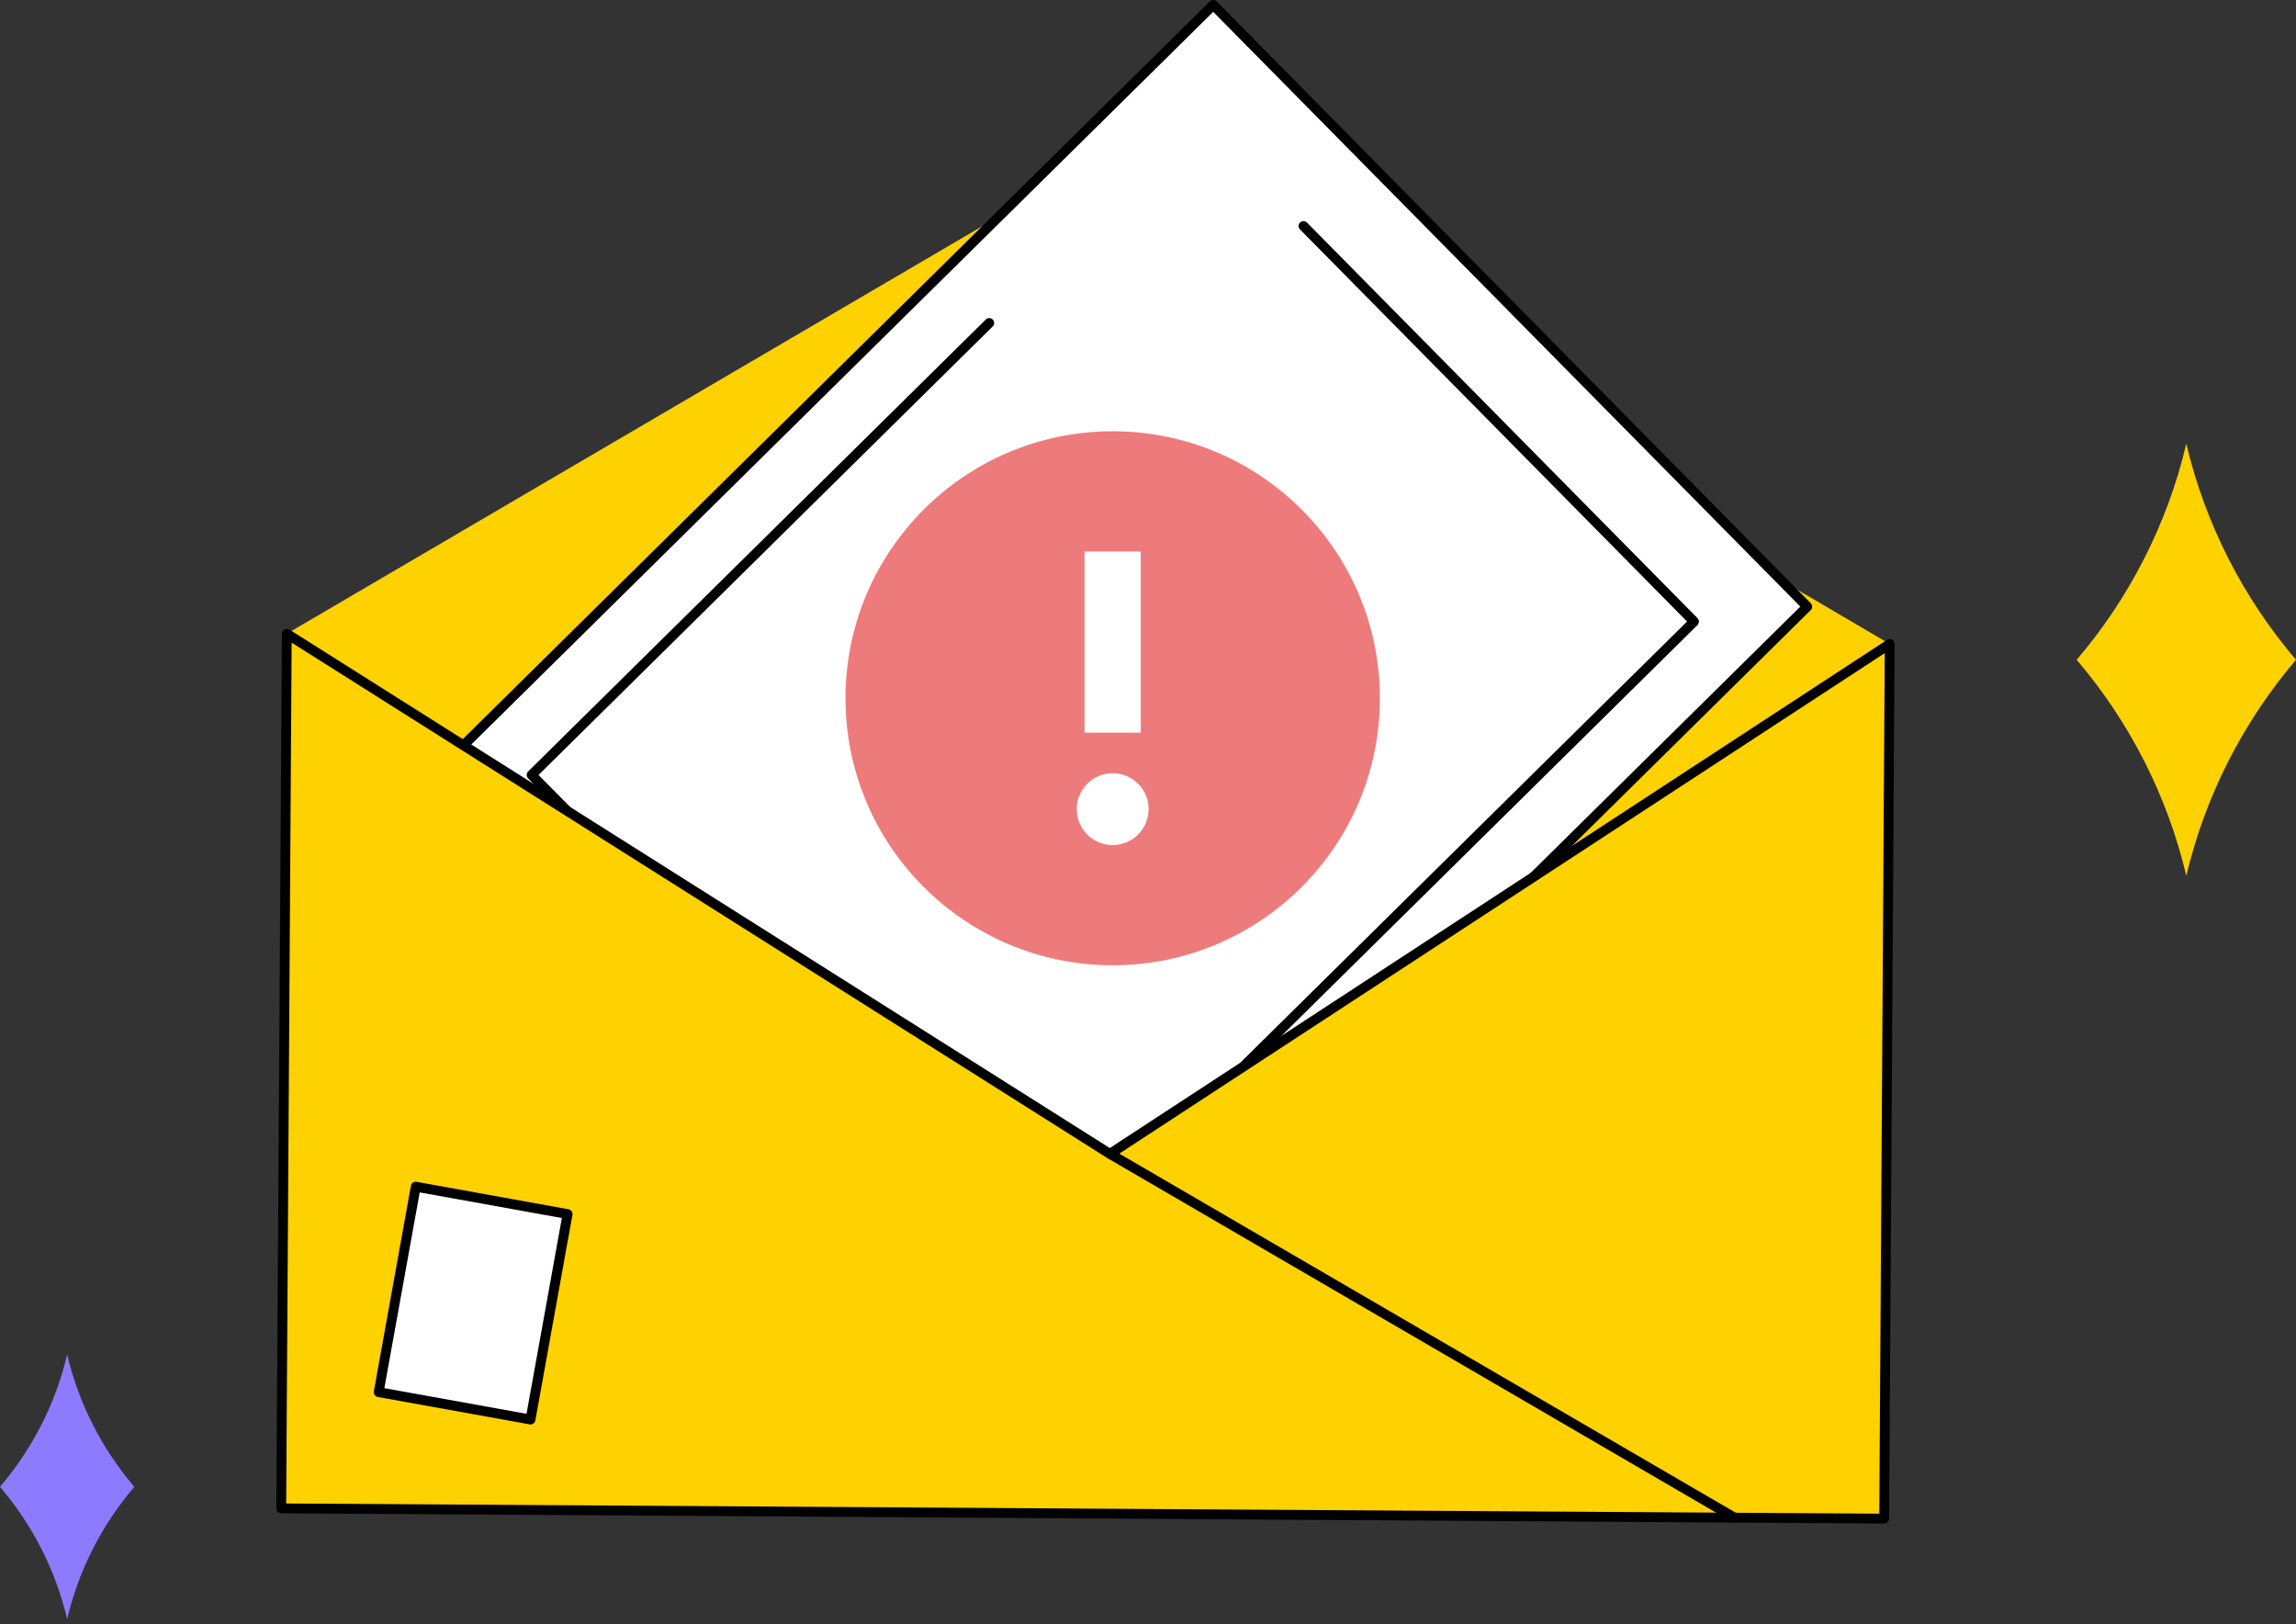
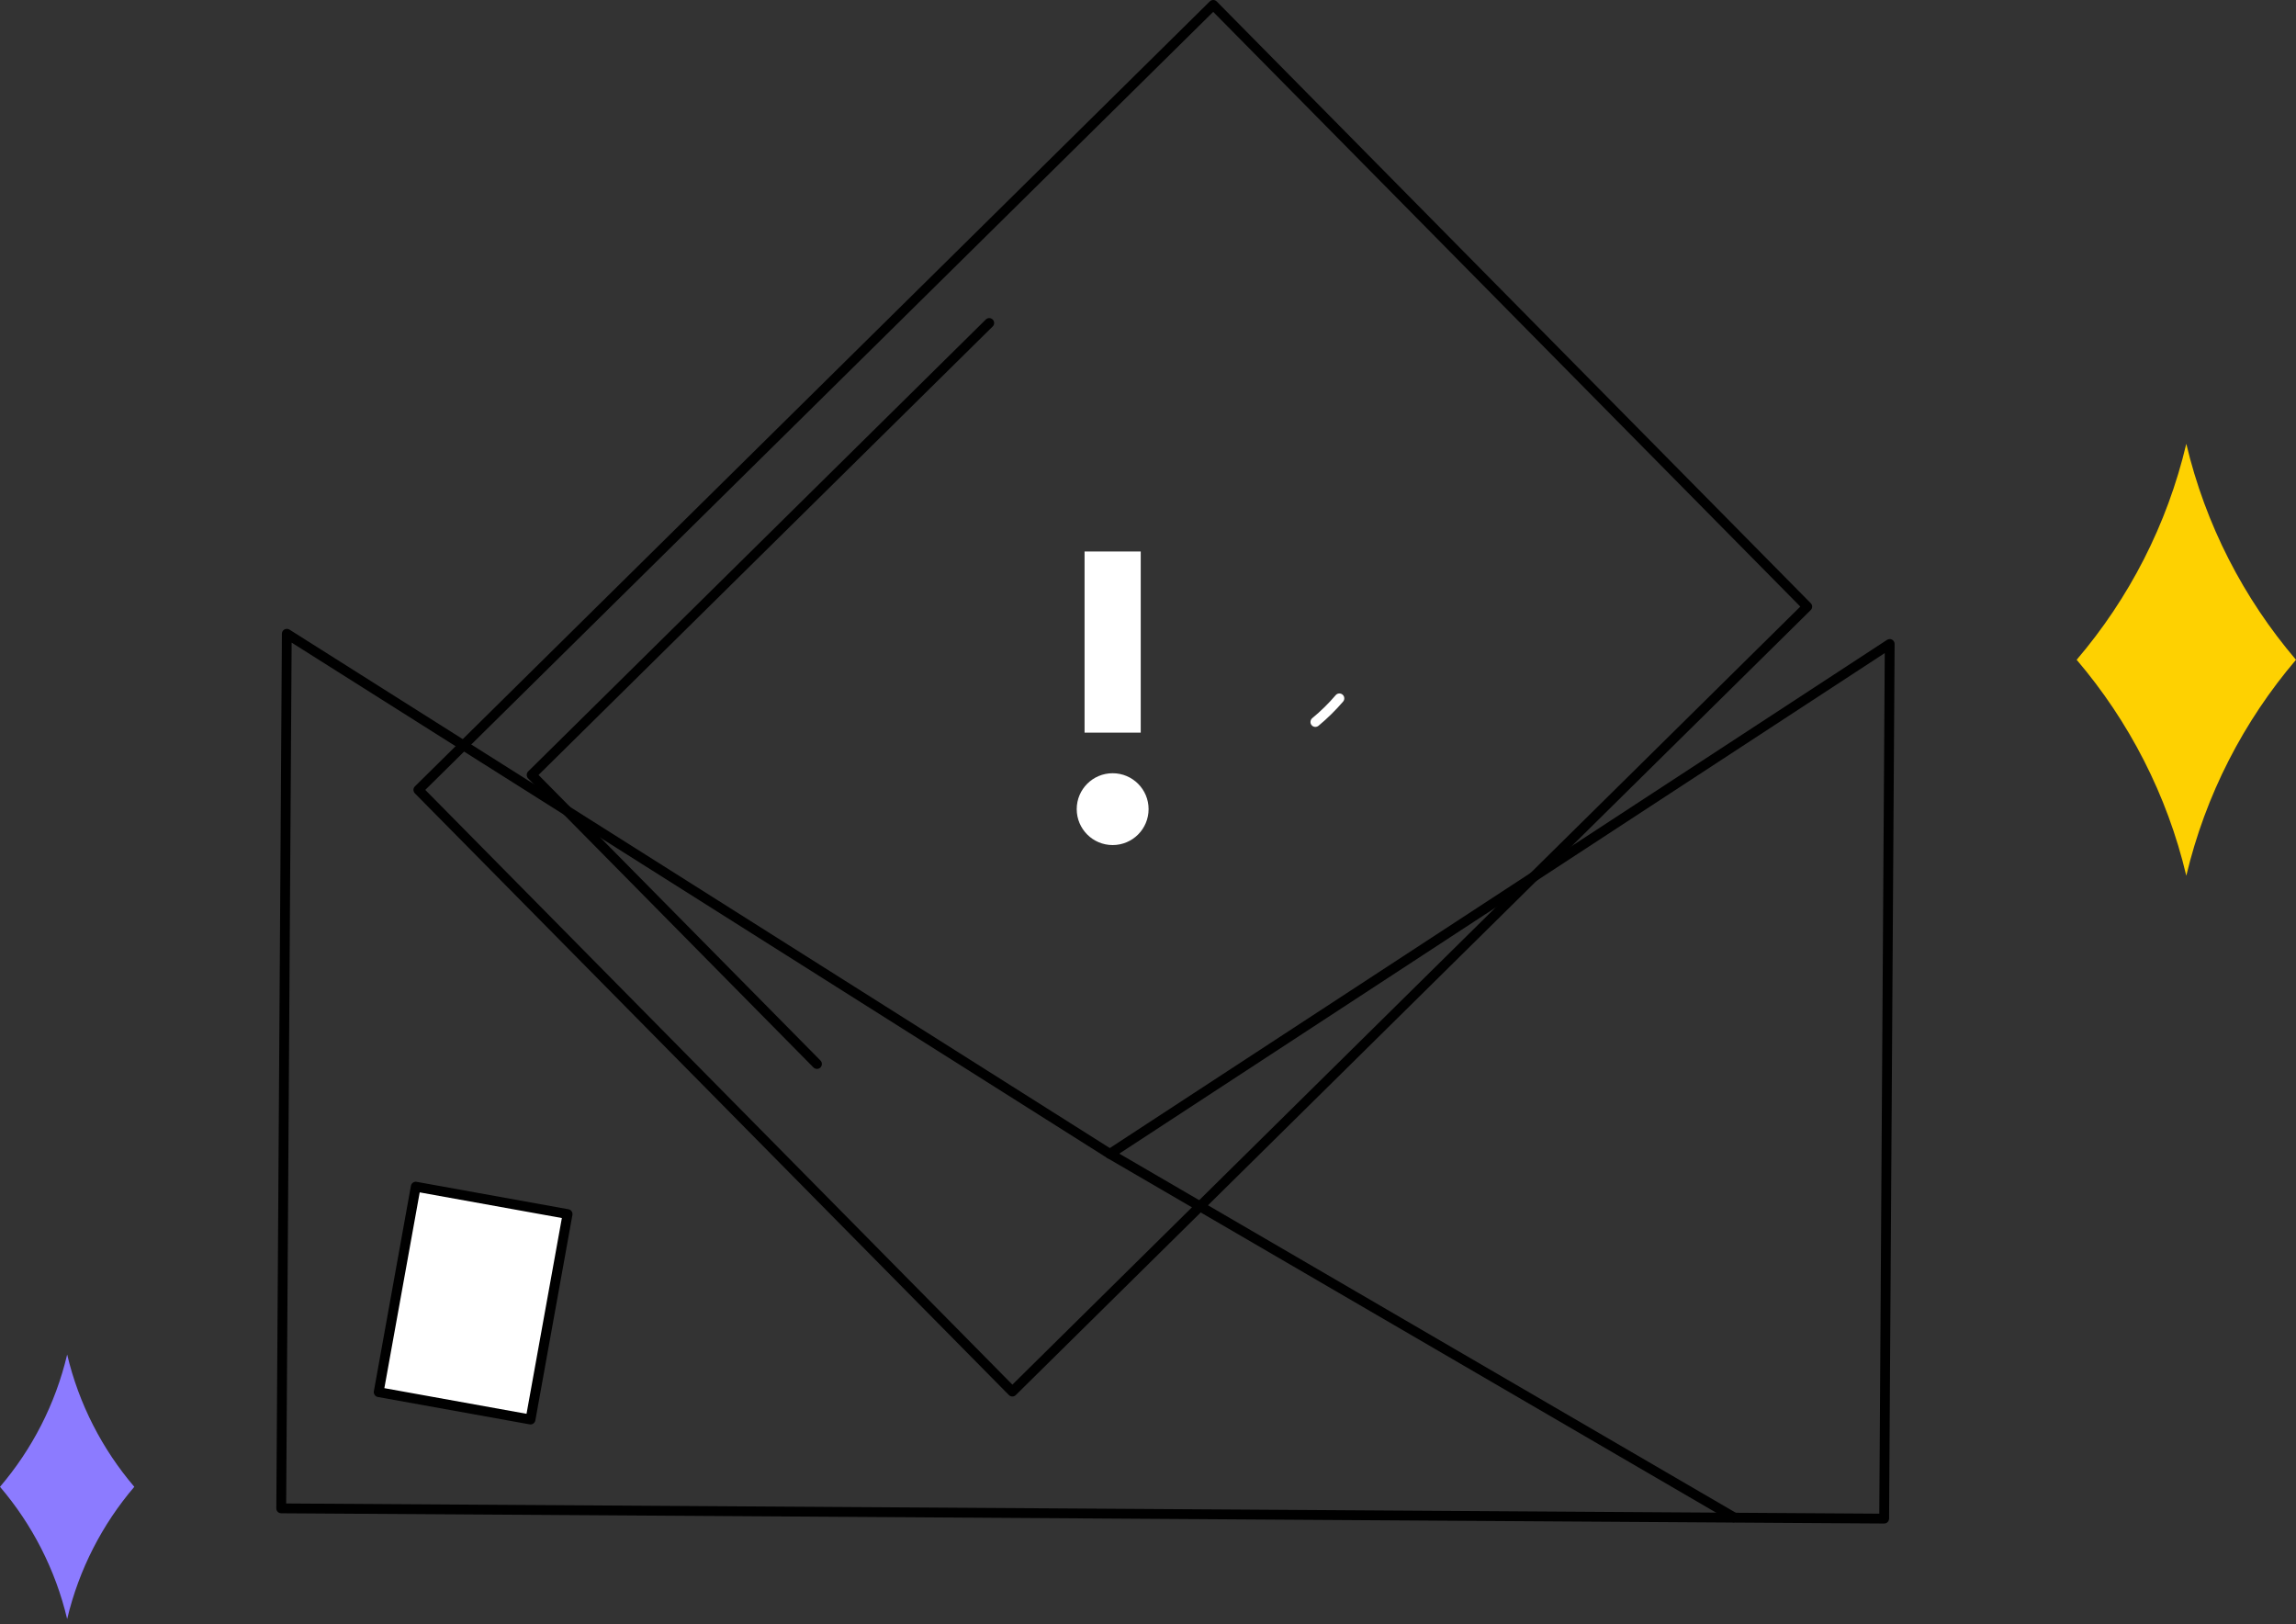
<svg xmlns="http://www.w3.org/2000/svg" width="263" height="186" viewBox="0 0 263 186" fill="none">
  <rect x="0" y="0" width="263" height="186" fill="#333333" stroke="none" />
-   <path d="M215.825 173.921L32.216 172.749L32.848 72.582L123.766 19.316L216.463 73.754L215.825 173.921Z" fill="#FED101" />
-   <path d="M115.958 159.378L47.92 90.46L138.968 0.564L207.012 69.477L115.958 159.378Z" fill="white" />
  <path d="M138.97 1.358L48.715 90.466L115.966 158.579L206.22 69.471L138.97 1.358ZM47.419 90.714C47.382 90.634 47.357 90.547 47.357 90.46C47.357 90.311 47.419 90.169 47.525 90.063L138.579 0.162C138.796 -0.055 139.156 -0.055 139.373 0.168L207.411 69.08C207.522 69.186 207.578 69.328 207.578 69.483C207.572 69.632 207.516 69.775 207.404 69.88L116.356 159.775C116.139 159.992 115.78 159.992 115.563 159.769L47.519 90.857C47.481 90.813 47.444 90.77 47.419 90.714Z" fill="black" />
  <path d="M60.392 89.003C60.287 88.793 60.318 88.526 60.498 88.352L112.921 36.592C113.138 36.375 113.498 36.375 113.715 36.599C113.932 36.822 113.932 37.175 113.708 37.392L61.688 88.755L93.984 121.46C94.201 121.684 94.195 122.037 93.978 122.26C93.754 122.477 93.401 122.471 93.178 122.254L60.492 89.146C60.448 89.103 60.417 89.053 60.392 89.003Z" fill="black" />
-   <path d="M141.927 122.403C141.821 122.192 141.852 121.926 142.032 121.746L193.247 71.182L148.913 26.278C148.689 26.061 148.696 25.701 148.913 25.484C149.136 25.267 149.489 25.267 149.712 25.491L194.443 70.792C194.66 71.015 194.654 71.368 194.437 71.591L142.819 122.552C142.602 122.769 142.249 122.763 142.026 122.546C141.989 122.502 141.951 122.453 141.927 122.403Z" fill="black" />
  <path d="M150.169 82.941C150.052 82.712 150.107 82.427 150.312 82.253C150.802 81.85 151.285 81.416 151.744 80.963C152.178 80.536 152.599 80.083 152.996 79.618C153.194 79.383 153.554 79.352 153.789 79.556C154.025 79.755 154.05 80.114 153.851 80.35C153.436 80.833 152.99 81.311 152.531 81.763C152.054 82.24 151.545 82.693 151.031 83.121C150.789 83.319 150.436 83.288 150.238 83.046C150.213 83.015 150.188 82.978 150.169 82.941Z" fill="white" />
-   <path d="M215.825 173.921L32.216 172.75L32.848 72.583L127.132 132.154L216.463 73.755L215.825 173.921Z" fill="#FED101" />
  <path d="M33.407 73.599L32.781 172.191L215.267 173.357L215.893 74.796L127.443 132.624C127.257 132.742 127.015 132.742 126.829 132.624L33.407 73.599ZM31.708 173.004C31.671 172.929 31.652 172.842 31.652 172.749L32.291 72.583C32.291 72.378 32.402 72.186 32.582 72.093C32.762 71.994 32.979 72 33.153 72.105L127.126 131.484L216.154 73.283C216.327 73.172 216.551 73.159 216.73 73.258C216.916 73.358 217.028 73.55 217.022 73.754L216.389 173.921C216.383 174.07 216.327 174.219 216.222 174.324C216.117 174.429 215.968 174.485 215.819 174.485L32.21 173.313C31.987 173.313 31.801 173.19 31.708 173.004Z" fill="black" />
-   <path d="M126.635 132.408C126.555 132.24 126.549 132.042 126.648 131.869C126.809 131.602 127.15 131.509 127.423 131.664L198.957 173.326C199.23 173.481 199.317 173.828 199.162 174.095C199.007 174.361 198.659 174.454 198.393 174.299L126.852 132.637C126.753 132.581 126.685 132.501 126.635 132.408Z" fill="black" />
+   <path d="M126.635 132.408C126.555 132.24 126.549 132.042 126.648 131.869C126.809 131.602 127.15 131.509 127.423 131.664L198.957 173.326C199.007 174.361 198.659 174.454 198.393 174.299L126.852 132.637C126.753 132.581 126.685 132.501 126.635 132.408Z" fill="black" />
  <path d="M60.772 162.577L43.378 159.434L47.624 135.903L65.018 139.046L60.772 162.577Z" fill="white" />
  <path d="M48.076 136.561L44.028 158.982L60.312 161.92L64.36 139.499L48.076 136.561ZM42.875 159.689C42.819 159.583 42.8 159.459 42.825 159.335L47.071 135.805C47.127 135.501 47.419 135.296 47.722 135.352L65.116 138.495C65.259 138.52 65.395 138.6 65.476 138.724C65.562 138.848 65.593 138.997 65.569 139.146L61.322 162.677C61.267 162.98 60.975 163.185 60.672 163.129L43.278 159.993C43.129 159.968 42.999 159.881 42.918 159.757C42.9 159.738 42.887 159.714 42.875 159.689Z" fill="black" />
-   <path d="M96.849 79.972C96.849 96.858 110.554 110.551 127.458 110.551C144.356 110.551 158.062 96.858 158.062 79.972C158.062 63.087 144.356 49.393 127.458 49.393C110.554 49.393 96.849 63.087 96.849 79.972Z" fill="#EE7B7B" />
  <path fill-rule="evenodd" clip-rule="evenodd" d="M124.234 63.16H130.668V83.908H124.234V63.16ZM127.451 88.557C129.726 88.557 131.567 90.398 131.567 92.667C131.567 94.942 129.726 96.783 127.451 96.783C125.176 96.783 123.335 94.942 123.335 92.667C123.335 90.398 125.176 88.557 127.451 88.557Z" fill="white" />
  <path d="M237.875 75.565C243.863 82.588 248.239 91.025 250.434 100.298C252.634 91.025 257.011 82.588 262.999 75.565C257.011 68.548 252.634 60.111 250.434 50.825C248.239 60.111 243.863 68.548 237.875 75.565Z" fill="#FED101" />
  <path d="M0 170.282C3.67 174.578 6.348 179.748 7.693 185.426C9.038 179.748 11.716 174.578 15.385 170.282C11.716 165.98 9.038 160.817 7.693 155.132C6.348 160.817 3.67 165.98 0 170.282Z" fill="#8C7BFF" />
</svg>